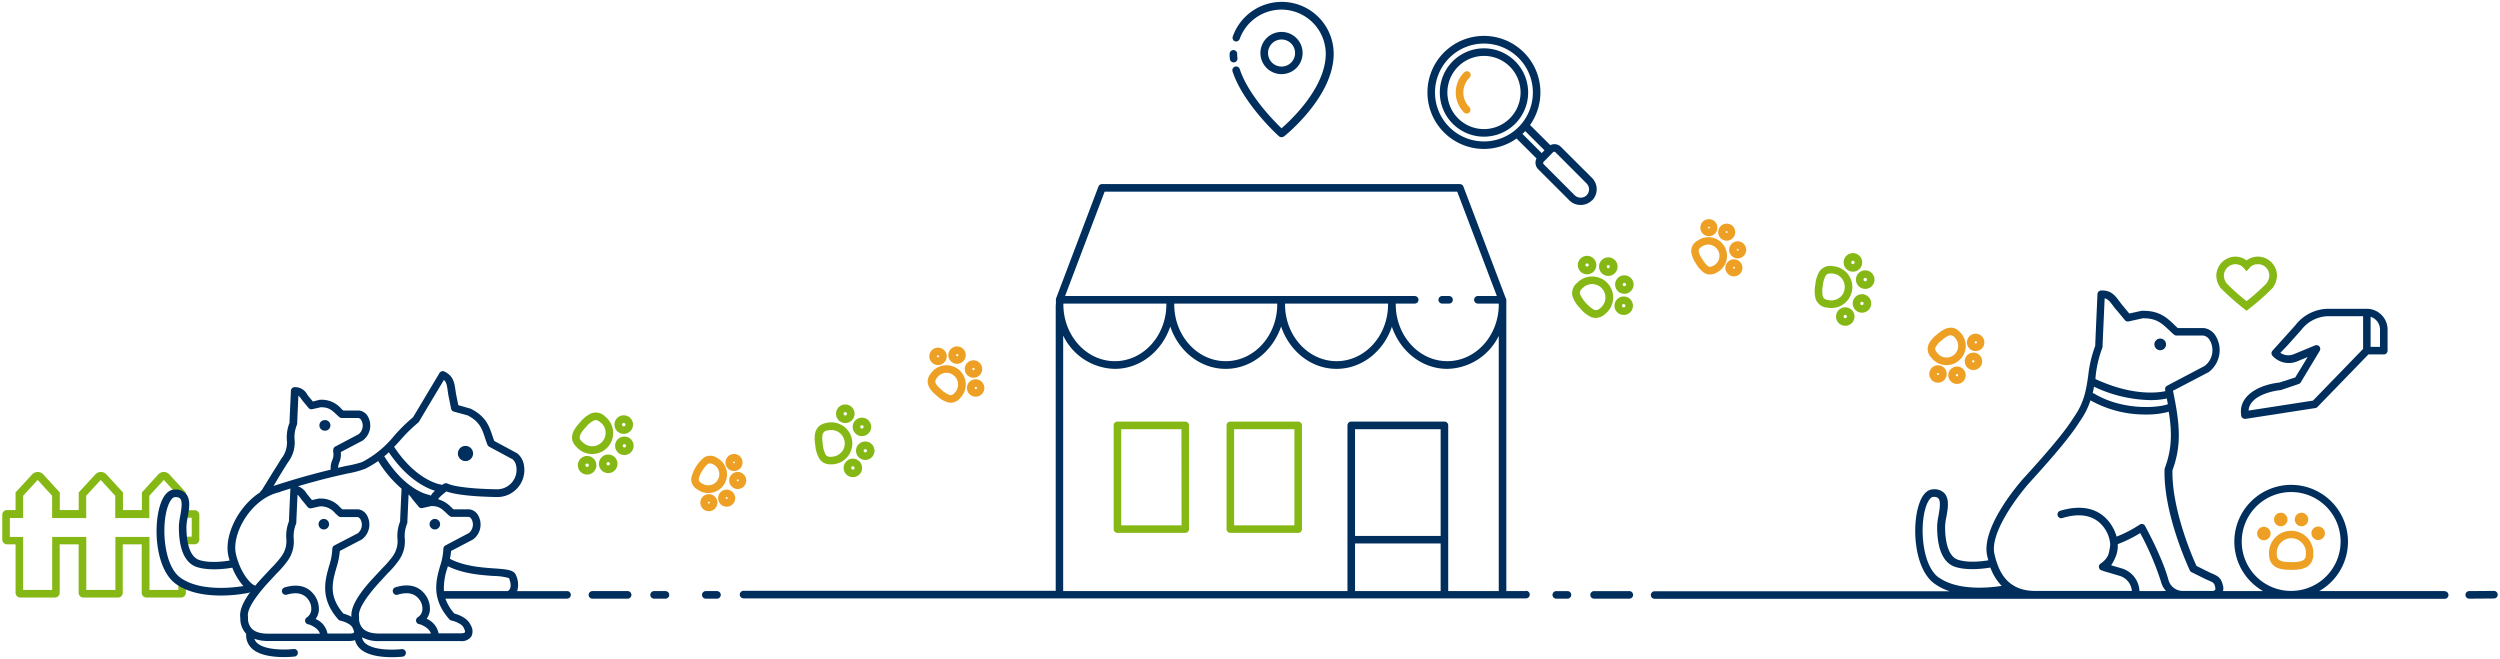
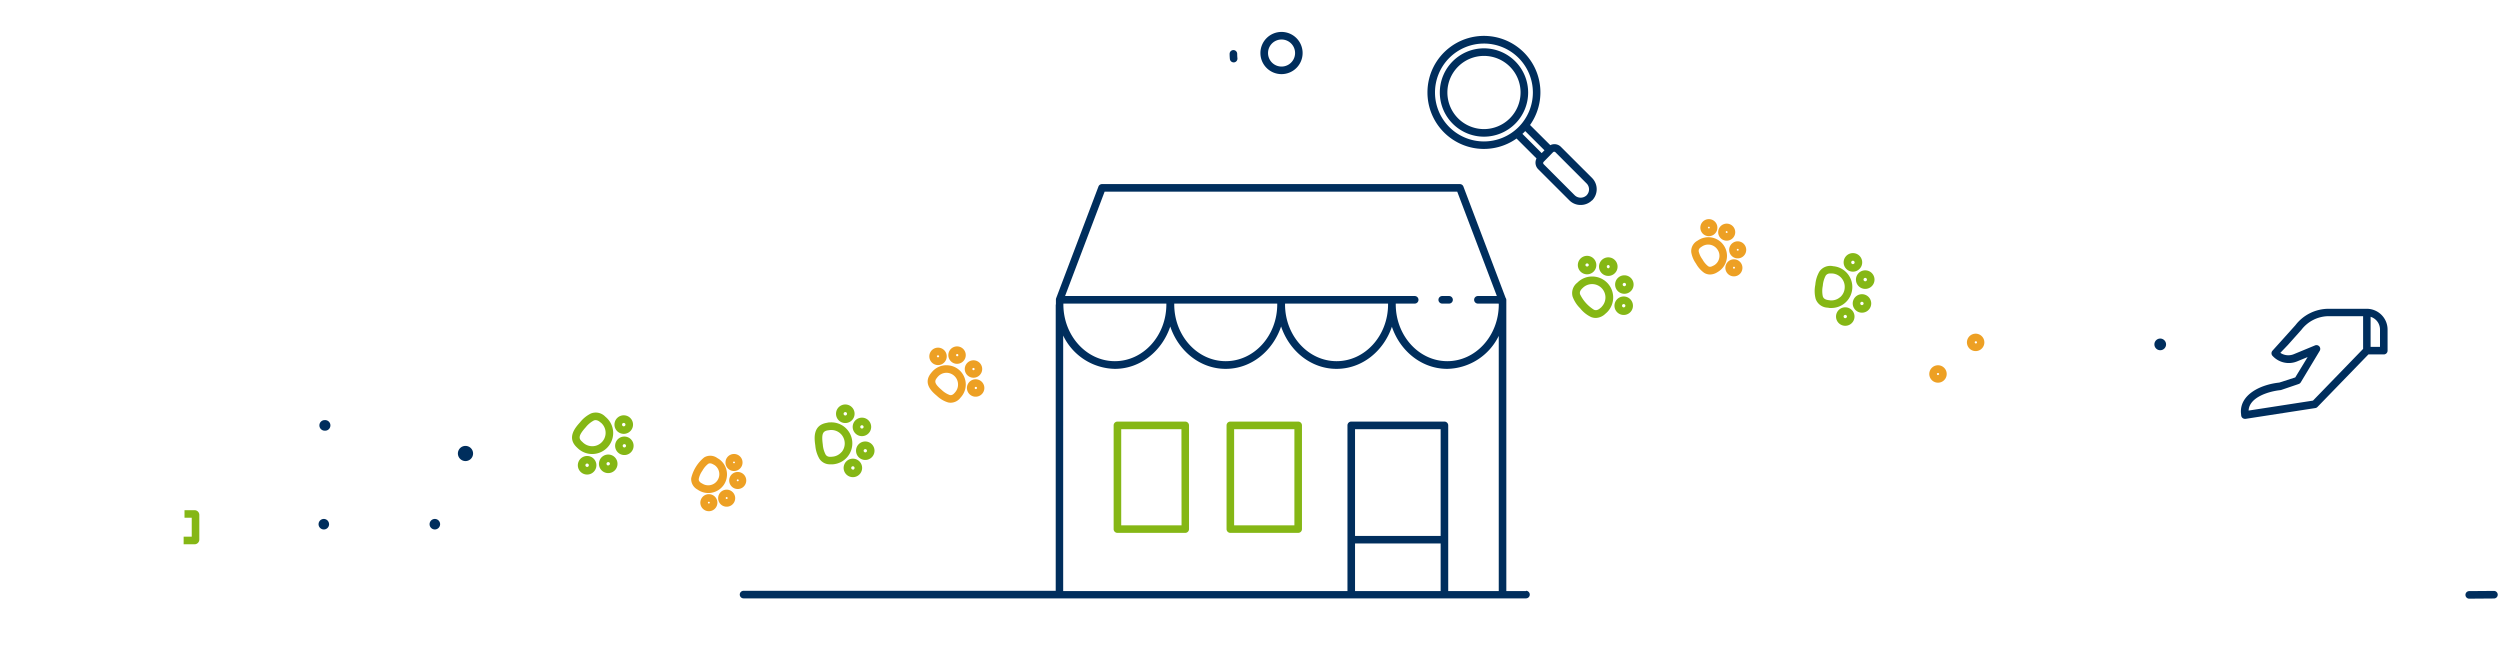
<svg xmlns="http://www.w3.org/2000/svg" viewBox="0 0 660 174">
-   <path d="M596 67.75a4.81 4.81 0 00-2.91 1 4.9 4.9 0 00-2.89-1 5.11 5.11 0 00-5.1 5 5.73 5.73 0 001.12 3.25 64.34 64.34 0 006.26 5.55l.62.49.62-.49A63.39 63.39 0 00600 76a5.74 5.74 0 001.12-3.22 5.06 5.06 0 00-5.12-5.03zm2.42 7a53.41 53.41 0 01-5.32 4.75 52.31 52.31 0 01-5.32-4.75 3.68 3.68 0 01-.68-2 3.09 3.09 0 013.1-3 2.92 2.92 0 012.15 1l.75.86.75-.86a2.77 2.77 0 012.15-1 3 3 0 013.1 3 3.76 3.76 0 01-.68 1.97zm-551.31 81h-7.65v-14h-9v14h-7.68v-14h-9v14H6.11v-14H2.6v-5h3.51v-5.87l3.83-4.18 3.82 4.18v5.88h9v-5.88l3.83-4.17 3.83 4.17v5.88h9v-5.88l3.82-4.17 4.09 4.46.38-.34h1.36V130l-4.35-4.74-.12-.13a2 2 0 00-2.83.12L37.46 130v4.66h-5V130l-4.36-4.75-.12-.12a2 2 0 00-2.82.12L20.78 130v4.66h-5V130l-4.35-4.75-.12-.12a2 2 0 00-2.83.12L4.11 130v4.65H1.85a1.25 1.25 0 00-1.25 1.28v6.53a1.26 1.26 0 001.25 1.25h2.26v12.79a1.25 1.25 0 001.25 1.25h9.15a1.25 1.25 0 001.25-1.25v-12.79h5v12.79a1.25 1.25 0 001.24 1.25h9.16a1.25 1.25 0 001.25-1.25v-12.79h5v12.79a1.25 1.25 0 001.25 1.25h9.15a1.25 1.25 0 001.25-1.25V154h-2z" fill="#85b715" />
  <path d="M51.37 134.69h-2.66v2h1.91v5h-2.14v2h2.89a1.25 1.25 0 001.25-1.25v-6.52a1.25 1.25 0 00-1.25-1.23zm261.56-23.39H295a1 1 0 00-1 1v27.38a1 1 0 001 1h17.9a1 1 0 001-1V112.3a1 1 0 00-.97-1zm-1 27.38H296V113.3h15.9zm30.79-27.38h-17.91a1 1 0 00-1 1v27.38a1 1 0 001 1h17.91a1 1 0 001-1V112.3a1 1 0 00-1-1zm-1 27.38h-15.91V113.3h15.91zM489 76.18a5.51 5.51 0 00-1.32-4 5.45 5.45 0 00-3.72-1.9 3.48 3.48 0 00-3.62 1.38 8.28 8.28 0 00-1.1 3.53 8.2 8.2 0 00.09 3.7 3.46 3.46 0 003.08 2.33c.21 0 .43.07.65.09h.43a5.54 5.54 0 005.51-5.13zm-3.22 2.27a3.48 3.48 0 01-2.57.85l-.45-.07h-.06c-1.06-.15-1.34-.58-1.48-1a6.82 6.82 0 010-2.78 6.89 6.89 0 01.76-2.67 1.35 1.35 0 011.25-.58h.51A3.53 3.53 0 01487 76a3.5 3.5 0 01-1.19 2.45zm6.65-7.08a2.45 2.45 0 102.44 2.45 2.45 2.45 0 00-2.44-2.45zm0 2.89a.45.45 0 11.44-.44.44.44 0 01-.44.44zm-.88 3.41a2.44 2.44 0 102.45 2.44 2.44 2.44 0 00-2.45-2.44zm0 2.88a.44.44 0 11.44-.44.44.44 0 01-.44.44zm-2.39-8.83a2.45 2.45 0 10-2.44-2.45 2.45 2.45 0 002.44 2.45zm0-2.89a.45.45 0 11-.44.44.44.44 0 01.44-.44zm-2.01 12.3a2.44 2.44 0 102.44 2.44 2.44 2.44 0 00-2.44-2.44zm0 2.88a.44.44 0 01-.44-.44.44.44 0 01.88 0 .44.44 0 01-.44.43zM420.33 73h-.05a5.46 5.46 0 00-3.86 1.62 3.48 3.48 0 00-1.26 3.66 8.24 8.24 0 002 3.11 8.1 8.1 0 002.89 2.31 3.35 3.35 0 001.22.24 3.78 3.78 0 002.53-1.09c.17-.14.33-.29.49-.44a5.53 5.53 0 00-4-9.41zm2.53 8a3.11 3.11 0 01-.33.29c-.79.71-1.31.65-1.71.49a9.83 9.83 0 01-3.68-4.09c-.11-.41-.12-.93.72-1.69a3.52 3.52 0 012.44-1 3.53 3.53 0 012.53 6zm1.72-8.16a2.45 2.45 0 10-2.44-2.44 2.45 2.45 0 002.44 2.44zm0-2.89a.45.45 0 010 .89.45.45 0 010-.89zm4.25 2.73a2.44 2.44 0 102.44 2.44 2.44 2.44 0 00-2.44-2.44zm0 2.88a.44.44 0 010-.88.44.44 0 010 .88zM419 72.42a2.44 2.44 0 10-2.45-2.42 2.44 2.44 0 002.45 2.42zm0-2.88a.44.44 0 01.44.44.45.45 0 01-.89 0 .45.45 0 01.45-.44zm9.66 8.73a2.44 2.44 0 102.44 2.44 2.44 2.44 0 00-2.44-2.44zm0 2.88a.43.43 0 01-.44-.44.44.44 0 01.44-.44.44.44 0 01.44.44.44.44 0 01-.44.44zM225 116.63a5.53 5.53 0 00-5.94-5.11c-.22 0-.45 0-.67.09-3.92.57-3.4 4.25-3.15 6a8.28 8.28 0 001.1 3.53 3.29 3.29 0 002.84 1.44 5.78 5.78 0 00.71 0 5.55 5.55 0 005.11-5.93zm-2.84 2.72a3.57 3.57 0 01-2.48 1.22c-1.06.15-1.45-.19-1.7-.54a6.72 6.72 0 01-.76-2.67c-.42-3 .09-3.58 1.48-3.77h.06l.45-.07h.27a3.54 3.54 0 013.52 3.28 3.54 3.54 0 01-.81 2.55zm6.27-2.8a2.44 2.44 0 102.44 2.44 2.45 2.45 0 00-2.44-2.44zm0 2.88a.44.44 0 01-.43-.43.44.44 0 01.44-.44.44.44 0 01.44.44.43.43 0 01-.45.43zm-.88-4.29a2.44 2.44 0 10-2.44-2.44 2.44 2.44 0 002.44 2.44zm0-2.88a.44.44 0 11-.44.44.44.44 0 01.44-.44zm-2.39 8.83a2.44 2.44 0 102.44 2.44 2.44 2.44 0 00-2.44-2.44zm0 2.88a.44.44 0 01-.44-.44.44.44 0 01.88 0 .44.44 0 01-.44.47zm-2.01-12.29a2.45 2.45 0 10-2.44-2.44 2.44 2.44 0 002.44 2.44zm0-2.89a.45.45 0 11-.44.45.45.45 0 01.44-.45zm-66.81 11.07a5.55 5.55 0 005.54-5.47 5.46 5.46 0 00-1.58-3.93 5.68 5.68 0 00-.51-.47 3.48 3.48 0 00-3.74-.85 8.25 8.25 0 00-2.89 2.32c-1.2 1.33-3.7 4.1-.78 6.73a5.53 5.53 0 003.89 1.67zm-1.7-7.07a6.82 6.82 0 012.13-1.78 1.3 1.3 0 01.49-.1 1.87 1.87 0 011.22.59h.05a3.31 3.31 0 01.34.3 3.52 3.52 0 01-.06 5 3.46 3.46 0 01-2.51 1 3.58 3.58 0 01-2.54-1.12c-1.04-.87-1.15-1.63.88-3.89zm5.94 7.21a2.45 2.45 0 102.44 2.44 2.44 2.44 0 00-2.44-2.44zm0 2.89a.45.45 0 11.44-.45.45.45 0 01-.44.42zm4.25-7.64a2.44 2.44 0 102.44 2.44 2.44 2.44 0 00-2.44-2.44zm0 2.88a.44.44 0 11.44-.44.44.44 0 01-.44.44zm-9.83 2.25a2.45 2.45 0 102.45 2.45 2.45 2.45 0 00-2.45-2.45zm0 2.89a.45.45 0 11.45-.44.44.44 0 01-.45.44zm9.66-8.73a2.45 2.45 0 10-2.44-2.45 2.45 2.45 0 002.44 2.45zm0-2.89a.45.45 0 11-.44.44.44.44 0 01.44-.44z" fill="#85b715" />
-   <path d="M387.91 20.56a1 1 0 10-1.41-1.41 7.45 7.45 0 000 10.54 1 1 0 101.41-1.42 5.47 5.47 0 010-7.71zM608.76 141.6a5.86 5.86 0 00-9.74 4.65c0 4.19 4 4.19 5.85 4.19s5.83 0 5.84-4.16v-.64a5.82 5.82 0 00-1.95-4.04zm0 4.61c0 1.52-.55 2.19-3.84 2.19s-3.85-.67-3.85-2.24a3.86 3.86 0 013.62-4.07h.23a3.79 3.79 0 012.56 1 3.75 3.75 0 011.28 2.64 3.69 3.69 0 01-.05.48zm-6.63-7.28a1.78 1.78 0 10-1.79-1.78 1.78 1.78 0 001.79 1.78zm5.48 0a1.78 1.78 0 10-1.79-1.78 1.79 1.79 0 001.79 1.78zm-9.96.14a1.78 1.78 0 101.79 1.78 1.79 1.79 0 00-1.79-1.78zM612 139a1.78 1.78 0 101.78 1.78A1.79 1.79 0 00612 139zM510.21 94.81a5 5 0 003.55 1.58h.13a5 5 0 003.49-1.4 5.06 5.06 0 00.23-7.12c-2.38-2.82-5.09-.54-6.25.43a7.51 7.51 0 00-2.2 2.56 3.23 3.23 0 00.66 3.5 4.19 4.19 0 00.39.45zm.79-3.16a6.08 6.08 0 011.64-1.82c1.11-.93 1.81-1.32 2.35-1.32a1.53 1.53 0 011.13.69 3.07 3.07 0 01-4.46 4.23 3.47 3.47 0 01-.25-.29c-.61-.74-.56-1.14-.41-1.49zm10 1.44a2.3 2.3 0 102.29 2.29 2.3 2.3 0 00-2.29-2.29zm0 2.59a.3.3 0 110-.59.3.3 0 010 .59zm-4.35 1.08a2.3 2.3 0 102.3 2.29 2.3 2.3 0 00-2.3-2.29zm0 2.59a.3.3 0 11.3-.3.29.29 0 01-.3.3z" fill="#eda024" />
  <path d="M521.57 88.09a2.3 2.3 0 102.3 2.29 2.3 2.3 0 00-2.3-2.29zm0 2.59a.3.3 0 010-.59.3.3 0 110 .59zm-9.93 5.75a2.3 2.3 0 102.29 2.29 2.3 2.3 0 00-2.29-2.29zm0 2.59a.3.3 0 01-.3-.3.3.3 0 01.59 0 .3.3 0 01-.29.28zM455 64.68a4.91 4.91 0 00-6.82-1.16 3.14 3.14 0 00-1.69 3.06 7.13 7.13 0 001.25 3 7.36 7.36 0 002.16 2.45 3 3 0 001.55.44 3.68 3.68 0 001.92-.6 5.54 5.54 0 00.51-.33 4.91 4.91 0 001.12-6.86zM453.9 68a2.89 2.89 0 01-1.18 1.91l-.32.2h-.06c-.72.45-1.09.35-1.39.17a5.75 5.75 0 01-1.5-1.8 5.62 5.62 0 01-1-2.14c0-.35 0-.73.81-1.22a2.93 2.93 0 014.09.67 2.87 2.87 0 01.55 2.21zm1.95-4.46a2.25 2.25 0 10-2.25-2.25 2.24 2.24 0 002.25 2.25zm0-2.5a.25.25 0 01.24.25c0 .27-.49.27-.49 0a.25.25 0 01.25-.29zm2.92 2.67A2.25 2.25 0 10461 66a2.25 2.25 0 00-2.23-2.29zm-.25 2.29a.25.25 0 11.49 0c-.01.24-.49.24-.49 0z" fill="#eda024" />
  <path d="M451.14 62.35a2.25 2.25 0 10-2.25-2.25 2.25 2.25 0 002.25 2.25zm0-2.5a.25.25 0 01.25.25c0 .27-.5.27-.5 0a.25.25 0 01.25-.25zm6.63 8.61a2.25 2.25 0 102.23 2.25 2.24 2.24 0 00-2.23-2.25zm-.24 2.25a.25.25 0 11.49 0c-.02.29-.49.29-.49 0zM249.77 96.42a5 5 0 00-3.55 1.58 4.7 4.7 0 00-.4.47c-2.33 2.81.38 5.08 1.54 6.05a7.35 7.35 0 002.9 1.71 2.83 2.83 0 00.74.09 3.27 3.27 0 002.56-1.32 5.07 5.07 0 00-3.79-8.57zm2.3 7.24c-.57.69-1 .71-1.35.62a6 6 0 01-2.08-1.3c-2-1.7-2-2.35-1.26-3.26a1.81 1.81 0 01.25-.3 3 3 0 012.15-1h.07a3.07 3.07 0 013.07 3 3.09 3.09 0 01-.85 2.24zm4.93-3.94a2.3 2.3 0 10-2.3-2.29 2.3 2.3 0 002.3 2.29zm0-2.59a.3.3 0 11-.3.3.29.29 0 01.3-.3zm-4.35-1.08a2.3 2.3 0 10-2.29-2.29 2.3 2.3 0 002.29 2.29zm0-2.59a.3.3 0 110 .59.3.3 0 010-.59z" fill="#eda024" />
  <path d="M257.57 100.13a2.3 2.3 0 102.3 2.29 2.3 2.3 0 00-2.3-2.29zm0 2.59a.3.3 0 010-.59.3.3 0 110 .59zm-9.93-6.34a2.3 2.3 0 10-2.3-2.29 2.3 2.3 0 002.3 2.29zm0-2.59a.3.3 0 01.29.3.3.3 0 01-.59 0 .3.3 0 01.3-.3zM191 128.13a4.94 4.94 0 00-1.12-6.89c-.17-.11-.34-.22-.52-.32a3.13 3.13 0 00-3.46-.16 10 10 0 00-3.42 5.47 3.13 3.13 0 001.64 3 4.93 4.93 0 006.88-1.12zm-5.77-.54c-.72-.45-.79-.83-.75-1.18a5.67 5.67 0 01.95-2.14 5.9 5.9 0 011.51-1.8.9.9 0 01.51-.15 1.72 1.72 0 01.88.31h.06l.32.2a2.93 2.93 0 11-3.48 4.72zm6.62 1.68a2.25 2.25 0 102.24 2.25 2.25 2.25 0 00-2.24-2.25zm-.25 2.25a.25.25 0 11.49 0c0 .28-.49.28-.49 0zm3.17-6.92a2.25 2.25 0 102.24 2.25 2.25 2.25 0 00-2.24-2.25zm-.25 2.25a.25.25 0 11.49 0c-.01.27-.49.27-.49 0z" fill="#eda024" />
  <path d="M187.14 130.46a2.25 2.25 0 102.25 2.25 2.25 2.25 0 00-2.25-2.25zm-.25 2.25a.25.25 0 01.25-.25.25.25 0 01.25.25c0 .29-.5.29-.5 0zm6.89-8.36a2.25 2.25 0 10-2.25-2.25 2.24 2.24 0 002.25 2.25zm0-2.5a.25.25 0 01.24.25c0 .27-.49.27-.49 0a.25.25 0 01.25-.25z" fill="#eda024" />
  <path d="M658.4 156l-6.52.05a1 1 0 000 2l6.52-.05a1 1 0 000-2zM382.55 78.15h-1.8a1 1 0 000 2h1.8a1 1 0 000-2z" fill="#002e5d" />
  <path d="M402.86 156.05h-5.19V79.19a1 1 0 00-.19-.56l-11.14-29.38a1 1 0 00-.94-.65h-94.47a1 1 0 00-.94.65l-11.18 29.51a1.06 1.06 0 00-.05.31v1.23a1 1 0 00-.05.23v75.44H196.3a1 1 0 000 2h206.56a1 1 0 000-2zm-122.13-75.9h27.19v.2c0 8.29-6.1 15-13.6 15s-13.59-6.74-13.59-15zm99.6 75.9h-22.6v-12.57h22.6zm0-14.57h-22.6V113.3h22.6zm15.34 14.57h-13.34V112.3a1 1 0 00-1-1h-24.6a1 1 0 00-1 1v43.75h-75.05V88.59a15.46 15.46 0 0013.64 8.79c6.72 0 12.44-4.67 14.63-11.18 2.19 6.51 7.91 11.18 14.63 11.18s12.42-4.67 14.63-11.19c2.2 6.52 7.92 11.19 14.64 11.19s12.4-4.64 14.61-11.12c2.2 6.48 7.91 11.12 14.61 11.12a15.46 15.46 0 0013.6-8.71zM310 80.35v-.2h27.19v.2c0 8.29-6.1 15-13.6 15S310 88.64 310 80.35zm29.26 0v-.2h27.19v.2c0 8.29-6.1 15-13.59 15s-13.61-6.71-13.61-15zm56.42 0c0 8.29-6.1 15-13.6 15s-13.6-6.74-13.6-15v-.2h5a1 1 0 000-2h-92.3l10.44-27.55h93.09l10.46 27.55h-5a1 1 0 000 2h5.47zm-3.91-67.59a11.66 11.66 0 1011.66 11.66 11.67 11.67 0 00-11.66-11.66zm0 21.32a9.66 9.66 0 119.66-9.66 9.68 9.68 0 01-9.66 9.66z" fill="#002e5d" />
  <path d="M420.31 52.92a4.22 4.22 0 000-5.93l-8.22-8.21a2.4 2.4 0 00-1.73-.72 2.37 2.37 0 00-1.11.28v-.05L403.93 33a14.91 14.91 0 10-27.08-8.6 14.9 14.9 0 0023.52 12.17l5.27 5.26a2.45 2.45 0 00.44 2.84l8.22 8.21a4.14 4.14 0 003 1.23 4.21 4.21 0 003-1.23zm-28.54-15.58a12.92 12.92 0 1112.91-12.92 12.93 12.93 0 01-12.91 12.92zm10.15-2c.26-.23.5-.48.74-.73l5.08 5.07-.74.74zm17 16.17l-.07.06a2.27 2.27 0 01-3.11 0l-8.21-8.22a.4.4 0 01-.13-.31.42.42 0 01.12-.31l2.48-2.54a.44.44 0 01.31-.13.48.48 0 01.32.13l8.21 8.22a2.21 2.21 0 01.09 3.07zM570.3 92.46a1.54 1.54 0 100-3.08 1.54 1.54 0 100 3.08zm21.75 17.91a1.08 1.08 0 00.62.21h.15l18.43-2.85a1 1 0 00.56-.29l13.45-13.87h4.06a1 1 0 001-1V87a5.49 5.49 0 00-5.48-5.48h-10.11a11.06 11.06 0 00-8.73 4.32l-3.5 3.9c-2.56 2.84-2.57 2.84-2.6 2.89A1 1 0 00600 94a5.8 5.8 0 006.43 1.41l2.79-1.15-3.27 5.38-4.22 1.36c-5.11.54-10.42 3.25-10.12 8l.06.62a1 1 0 00.38.75zm33.79-26.73a3.5 3.5 0 012.48 3.36v4.57h-2.48zM602 103l.23-.05 4.64-1.58a1 1 0 00.53-.43l5-8.31a1 1 0 00-.86-1.52 1 1 0 00-.38.08l-5.61 2.32a3.77 3.77 0 01-3.54-.36l1.99-2.08 3.57-4a9.13 9.13 0 017.19-3.6h9.1v8.64l-13.23 13.65-17 2.63c.18-3.6 5.51-5.1 8.37-5.39zM325.69 16.47h.11a1 1 0 00.88-1.1 11.07 11.07 0 01-.06-1.15 1 1 0 00-1-1 1 1 0 00-1 1 12.7 12.7 0 00.07 1.37 1 1 0 001 .88zm18.2-2.47a5.57 5.57 0 10-5.56 5.57 5.57 5.57 0 005.56-5.57zm-9.13 0a3.57 3.57 0 113.57 3.57 3.57 3.57 0 01-3.57-3.57z" fill="#002e5d" />
-   <path d="M326 10.89a1 1 0 001.27-.6A11.71 11.71 0 01350 14.21c0 8.87-9.11 17.43-11.67 19.66-2.11-2-8.85-8.91-11.05-15.67a1 1 0 00-1.9.62c2.78 8.52 11.86 16.79 12.24 17.13a1 1 0 00.67.26A1 1 0 00339 36c.54-.42 13.09-10.55 13.09-21.78a13.71 13.71 0 00-26.63-4.6 1 1 0 00.54 1.27zM189.28 156.05h-2.95a1 1 0 100 2h2.95a1 1 0 100-2zm456.12 0h-33.13a15 15 0 10-14.81 0h-10.6a3 3 0 00.11-.73 2.2 2.2 0 00-.07-.58c-.46-2.17-1.33-2.64-2.83-3.29-.32-.14-.69-.3-1.11-.51l-3.08-1.53c-1-2.14-6.56-14.94-6.35-25.25 2.42-6.56 2-12.09.14-21l9.33-4.87a.57.57 0 00.13-.08 7.25 7.25 0 001.71-9.69 4.28 4.28 0 00-3-1.91h-6.9c-.35-.32-.69-.63-1-.95-1.94-1.82-3.94-3.71-8.41-3.6a.68.68 0 00-.2 0l-3.2.71-1.71-2.06c-.33-.39-.62-.78-.89-1.14-1.14-1.55-2.22-3-4.85-2.88a1 1 0 00-.95 1c-.45 10-.57 12.77-.59 13.62a31.92 31.92 0 00-1.85 7.86c-.51 3.52-1 6.85-3.48 10.52-.15.22-.31.45-.48.72-1.19 1.84-3.42 5.27-13.23 16-1.86 2.11-11 13-9.51 20.2.09.42.21.87.33 1.31-1.66.28-5.31.72-8-.14-3-1-3.45-6-3.41-9a15 15 0 01.31-2.19c.41-2.24.88-4.77-.43-6.3a3.58 3.58 0 00-3-1.11c-1.18 0-2.81.8-3.88 4.28-1.81 5.87-1.07 16.83 4.2 20.63a14.45 14.45 0 004 2h-77.89a1 1 0 000 2H645.4a1 1 0 000-2zm-92.16-56.64a29.46 29.46 0 011.76-7.54.88.88 0 00.08-.42c0-.54.32-7.51.55-12.69.87.2 1.38.84 2.25 2 .29.39.6.81 1 1.23l2.1 2.53a1 1 0 001 .33l3.7-.82c3.62-.06 5 1.32 6.9 3.07.43.41.88.84 1.37 1.25a1 1 0 00.65.24h7.07a2.28 2.28 0 011.56 1 5.23 5.23 0 01-1.17 7l-9.95 5.24a1 1 0 00-.51 1.09c0 .12.05.23.07.34-1.74.39-8.54 1.42-18.48-3.2zm-.42 2.68a36.26 36.26 0 0014.85 3.54 19.93 19.93 0 004.36-.43c.11.51.2 1 .29 1.51-2.72 1-11.93 1.7-19.44-2.79a1.23 1.23 0 00-.41-.13c.13-.57.25-1.14.35-1.7zm-41 50.38c-4.33-3.13-5.07-13.17-3.46-18.42.54-1.75 1.32-2.85 2-2.87 1-.06 1.3.3 1.39.41.69.8.28 3 0 4.64a16.58 16.58 0 00-.34 2.53c-.07 6.12 1.59 9.89 4.8 10.91s7.58.46 9.24.16a13.82 13.82 0 003 4.84c-2.94.47-11.45 1.43-16.58-2.2zm53 3.58a6.53 6.53 0 00-4.71-6l-2.77-.82a9 9 0 001-1.82 7.74 7.74 0 00.7-2.34 8.85 8.85 0 00.05-1.26v-.16a33.92 33.92 0 005.92-2.92 74.28 74.28 0 015.47 12.77 5.8 5.8 0 001.35 2.53zm19.85-.25a.73.73 0 01-.48.21h-7.93a3.92 3.92 0 01-3.81-3c-1.68-6.07-6-13.85-6.16-14.18a1 1 0 00-.64-.49.9.9 0 00-.23 0 1 1 0 00-.56.17 31.57 31.57 0 01-6.08 3.15 11.13 11.13 0 00-2.35-4.34c-2.85-3.24-7.19-4.09-12.54-2.47a1 1 0 10.58 1.92c3.17-1 7.56-1.42 10.46 1.87a8.51 8.51 0 012.17 5.1 13.05 13.05 0 01-.55 2.84 5.67 5.67 0 01-2 2.21 1 1 0 00.53 1.83.87.87 0 00.3.16l4.16 1.23a4.56 4.56 0 013.28 4h-25.46c-7.62 0-9.8-5.27-10.85-9.84-1.09-5.2 5.18-14 9-18.44 9.91-10.85 12.19-14.37 13.42-16.26l.45-.68a19.81 19.81 0 002.5-5.1 29.38 29.38 0 0014.68 3.74 21.74 21.74 0 006-.73c.92 5.83.77 10-1.06 14.93a.87.87 0 00-.06.32c-.31 11.75 6.39 26 6.67 26.64a1 1 0 00.46.46l3.4 1.69c.46.23.86.4 1.2.55 1.22.53 1.41.61 1.68 1.89a.77.77 0 010 .15.67.67 0 01-.08.47zm7.15-12.8a13.05 13.05 0 1113 13 13 13 0 01-13-13zm-161.68 13.05h-9.3a1 1 0 000 2h9.3a1 1 0 000-2zm-16.33 0h-2.95a1 1 0 000 2h2.95a1 1 0 000-2zm-264.09 0h-13.19a5.88 5.88 0 00-.33-4.23c-.53-1.39-2.49-1.53-5.73-1.76s-8-.57-11.69-2.54a13.29 13.29 0 00.3-2.06l5.73-3a.57.57 0 00.13-.08 4.91 4.91 0 001.16-6.55 3.07 3.07 0 00-2.16-1.36h-4.21c-.19-.16-.36-.32-.53-.48a7.48 7.48 0 00-3.45-2.15 1 1 0 000-.25 16.54 16.54 0 012.12-1.85c3.44 1.27 11.15 1.45 13.56 1.48a7.14 7.14 0 007-7.25 6.93 6.93 0 00-.13-1.24 4.89 4.89 0 00-1.7-3l-.17-.11-5.95-3.21c-.17-.44-.32-.88-.46-1.31-.84-2.53-1.71-5.15-5.69-7.17l-.18-.07-3.16-.89-.53-2.63c-.1-.5-.17-1-.23-1.42-.28-1.9-.54-3.7-2.91-4.84a1 1 0 00-1.29.39c-5.12 8.56-6.56 11-7 11.7a42.93 42.93 0 00-5 4.92 26.52 26.52 0 01-8.45 6.9 27.52 27.52 0 01-4.2 1.01l-2.13.49a4.5 4.5 0 01.32-1.4 5.58 5.58 0 00.4-2.75l5.72-3 .13-.09a4.91 4.91 0 001.18-6.51 3.1 3.1 0 00-2.17-1.36h-4.2c-.19-.16-.36-.32-.53-.48a6.79 6.79 0 00-5.51-2.36 1.08 1.08 0 00-.19 0l-1.8.46-.92-1.11c-.2-.24-.37-.47-.54-.69a3.67 3.67 0 00-3.34-2 1 1 0 00-1 1c-.27 5.88-.36 7.78-.37 8.43a10.31 10.31 0 00-.7 4.54 6.71 6.71 0 01-1.34 4.75c-.38.55-1 1.64-2.39 3.8-.73 1.2-1.69 2.75-2.9 4.71a1 1 0 00-.45.55c-5.8 3.74-9.5 11.39-8.38 16.69.1.45.22.88.35 1.31-1.65.28-5.33.72-8-.13-3-1-3.44-6-3.4-9a15 15 0 01.31-2.19c.41-2.24.88-4.77-.43-6.3a3.59 3.59 0 00-3-1.11c-1.18 0-2.81.8-3.88 4.28-1.8 5.87-1.07 16.82 4.2 20.62 3.41 2.44 8 3.07 11.86 3.07a37.8 37.8 0 007.38-.72.92.92 0 00.44-.25c-1.72 2.36-3 4.84-2.65 6.89a5.8 5.8 0 001.55 4.19 4.7 4.7 0 001.47 3.84c2 1.93 5.85 2.3 8.47 2.3a27.83 27.83 0 002.81-.14 1 1 0 00.88-1.11 1 1 0 00-1.11-.88c-2 .23-7.54.39-9.67-1.62a2.65 2.65 0 01-.7-1.08 10.27 10.27 0 003.61.58h21.52a4.81 4.81 0 001.45-.22 4.59 4.59 0 001.27 2.2c2 1.93 5.84 2.3 8.46 2.3a27.91 27.91 0 002.82-.14 1 1 0 00.87-1.11 1 1 0 00-1.11-.88c-2 .23-7.54.39-9.67-1.62a2.64 2.64 0 01-.8-1.5 9.14 9.14 0 004.52 1h21.49a3.09 3.09 0 002.85-1.22 3 3 0 00-.15-2.95c-.84-2-3.36-2.85-4.33-3.1a12 12 0 01-2.36-3.94h32.11a1 1 0 000-2zm-44.18-39.68a41.36 41.36 0 014.88-4.82 1 1 0 00.26-.33c.26-.47 3.84-6.47 6.51-10.91.66.59.81 1.39 1 2.84.07.48.14 1 .25 1.53l.65 3.22a1 1 0 00.71.76l3.65 1c3.17 1.63 3.81 3.55 4.61 6 .19.57.39 1.15.62 1.75a1.06 1.06 0 00.46.52l6.19 3.33a3 3 0 01.94 1.77 4.71 4.71 0 01.1.92 5.14 5.14 0 01-5 5.22c-4.72-.05-11-.47-13.21-1.5-.46-.22-.83-.1-1.47.36a1.22 1.22 0 00-.38-.13c-.06 0-6.34-.94-12.26-9.93.51-.52 1-1.06 1.49-1.6zm-2.91 3c4.86 7.21 9.91 9.49 12.2 10.19a5.13 5.13 0 00-1.11 1.32 1 1 0 00-.51-.26c-.06 0-6.08-1-11.76-10.16.4-.33.8-.68 1.18-1.04zm-28.87 6.32c1.32-2.15 2-3.23 2.34-3.74a8.58 8.58 0 001.67-5.89 8.44 8.44 0 01.61-3.9 1 1 0 00.08-.41c0-.36.18-4.2.32-7.32a6.24 6.24 0 01.75.89q.27.38.6.78l1.31 1.58a1 1 0 001 .34l2.27-.51c2.07 0 2.87.75 4 1.81.28.26.56.53.87.79a1 1 0 00.65.24h4.38a1.1 1.1 0 01.69.46 2.9 2.9 0 01-.62 3.82l-6.18 3.27a1 1 0 00-.52 1 .94.94 0 000 .5 3.41 3.41 0 01-.27 2.07 5.88 5.88 0 00-.42 2.53c-1.38.33-2.92.71-4.61 1.17-4.5 1.21-8 2.31-10.47 3.13zm-26.12 26.83c-4.33-3.12-5.07-13.17-3.46-18.42.54-1.74 1.32-2.84 2-2.86 1-.05 1.3.3 1.39.41.69.8.28 3 0 4.63a16.7 16.7 0 00-.34 2.54c-.08 6.11 1.58 9.88 4.8 10.9s7.69.44 9.3.15a16.52 16.52 0 002.93 4.85c-2.91.47-11.52 1.45-16.62-2.2zm14.63-6.31c-1.09-5.2 3.51-13.37 9.89-15.79l.55-.19c.32-.1.63-.2 1-.27a1.24 1.24 0 00.33-.15c.81-.27 1.68-.54 2.67-.85a.71.71 0 00-.06.25c-.27 5.89-.35 7.78-.37 8.43a10.46 10.46 0 00-.7 4.54 6.69 6.69 0 01-1.32 4.74l-.11.16a25.47 25.47 0 01-2.57 2.92l-2.79 3c-.45.51-.91 1-1.36 1.59-1.04-.09-3.97-3.18-5.16-8.38zM93.42 167c0 .09-.36.26-1.14.26h-5.82a5.23 5.23 0 00-3.14-3.84 4.58 4.58 0 00.84-2.09 6.14 6.14 0 00-1.58-4.72c-1.72-2-4.31-2.48-7.5-1.51a1 1 0 00.58 1.91c2.42-.73 4.24-.42 5.42.92a4.1 4.1 0 011.09 3.14A2.62 2.62 0 0181 163a1 1 0 00.55 1.84c2.06.78 2.71 1.78 2.9 2.45H70.79c-2 0-3.44-.44-4.31-1.32a3.86 3.86 0 01-1-2.87 1.64 1.64 0 000-.22c-.35-1.63 1.27-4.49 4.81-8.51l2.77-3a25 25 0 002.7-3.09l.1-.14a8.58 8.58 0 001.68-5.92 8.59 8.59 0 01.61-3.9 1 1 0 00.08-.4c0-.37.18-4.21.32-7.33a5.64 5.64 0 01.75.89c.18.25.38.51.61.78l1.3 1.58a1 1 0 001 .34l2.27-.51h.11a4.93 4.93 0 013.89 1.81c.28.26.56.53.87.79a1 1 0 00.65.24h4.38a1.1 1.1 0 01.69.46 2.9 2.9 0 01-.62 3.82L88.27 144a1 1 0 00-.54.89 16.57 16.57 0 01-.85 4.53c-1.09 3.85-2.44 8.65 2.47 14.17l.1.07a.61.61 0 00.16.12.84.84 0 00.2.08h.09c.73.16 2.74.82 3.2 1.91a1.76 1.76 0 00.09.2c.29.56.29.92.23 1.03zm-.64-4.17a9.31 9.31 0 00-2.13-.84c-3.94-4.6-2.93-8.23-1.85-12.07a20.8 20.8 0 00.92-4.47l5.73-3 .14-.08a4.91 4.91 0 001.15-6.55 3.1 3.1 0 00-2.16-1.36h-4.21l-.53-.48a6.79 6.79 0 00-5.51-2.36.63.63 0 00-.19 0l-1.78.39-.92-1.11c-.2-.24-.37-.47-.54-.69a4.19 4.19 0 00-2.26-1.84c1.38-.4 2.88-.83 4.53-1.27 3.6-1 6.52-1.63 8.65-2.11a25 25 0 004.7-1.28 27.42 27.42 0 003.32-2A30.28 30.28 0 00106 129a1 1 0 000 .23c-.27 5.88-.36 7.78-.37 8.43a10.31 10.31 0 00-.7 4.54 6.74 6.74 0 01-1.32 4.74l-.11.17a28.25 28.25 0 01-2.53 2.87l-2.79 3c-2.74 3.02-5.69 6.86-5.4 9.85zm25.89.72l.09.07a.88.88 0 00.17.12l.2.09h.09c.68.14 2.74.81 3.2 1.91a1.76 1.76 0 00.09.2c.28.56.29.92.23 1s-.37.26-1.14.26h-5.82a5.23 5.23 0 00-3.15-3.84 4.59 4.59 0 00.85-2.09 6.18 6.18 0 00-1.58-4.72c-1.72-2-4.31-2.48-7.5-1.51a1 1 0 00-.67 1.24 1 1 0 001.27.72c2.41-.73 4.24-.42 5.41.92a4.07 4.07 0 011.1 3.14 2.6 2.6 0 01-1.22 1.9 1 1 0 00.56 1.84c2.06.78 2.71 1.78 2.9 2.45h-13.64c-2 0-3.45-.44-4.31-1.32a3.82 3.82 0 01-1-2.87.83.83 0 000-.22c-.34-1.63 1.28-4.49 4.82-8.51l2.75-3a23.29 23.29 0 002.71-3.11l.1-.14a8.63 8.63 0 001.68-5.92 8.46 8.46 0 01.61-3.9 1 1 0 00.08-.41c0-.36.18-4.2.32-7.32a6.24 6.24 0 01.75.89q.27.38.6.78l1.31 1.58a1 1 0 001 .34l2.27-.51c2.06-.06 2.87.75 4 1.81.28.26.56.53.87.79a1 1 0 00.65.24h4.38a1.1 1.1 0 01.69.46 2.9 2.9 0 01-.62 3.82l-6.19 3.27a1 1 0 00-.53.89 16.6 16.6 0 01-.86 4.53c-1.08 3.81-2.43 8.58 2.48 14.13zm15.94-8.08a1.19 1.19 0 01-.63.58h-16.79a16.57 16.57 0 01.93-6.13l.12-.44c4 2 8.63 2.33 12.08 2.58a15.23 15.23 0 014.05.56c.63 1.58.46 2.38.24 2.85zm31.09.58h-9.3a1 1 0 000 2h9.3a1 1 0 000-2zm9.98 0h-3a1 1 0 100 2h3a1 1 0 000-2z" fill="#002e5d" />
  <path d="M121.73 121.35a2 2 0 101.78-3.53 2 2 0 00-1.77 3.54zm-5.54 17.01a1.39 1.39 0 00-1.39-1.36 1.39 1.39 0 000 2.78 1.4 1.4 0 001.39-1.42zm-29.32 0a1.39 1.39 0 00-1.39-1.36 1.39 1.39 0 101.4 1.39zm-1.16-24.66a1.4 1.4 0 100-2.79 1.39 1.39 0 00-1.39 1.39 1.4 1.4 0 001.39 1.4z" fill="#002e5d" />
</svg>